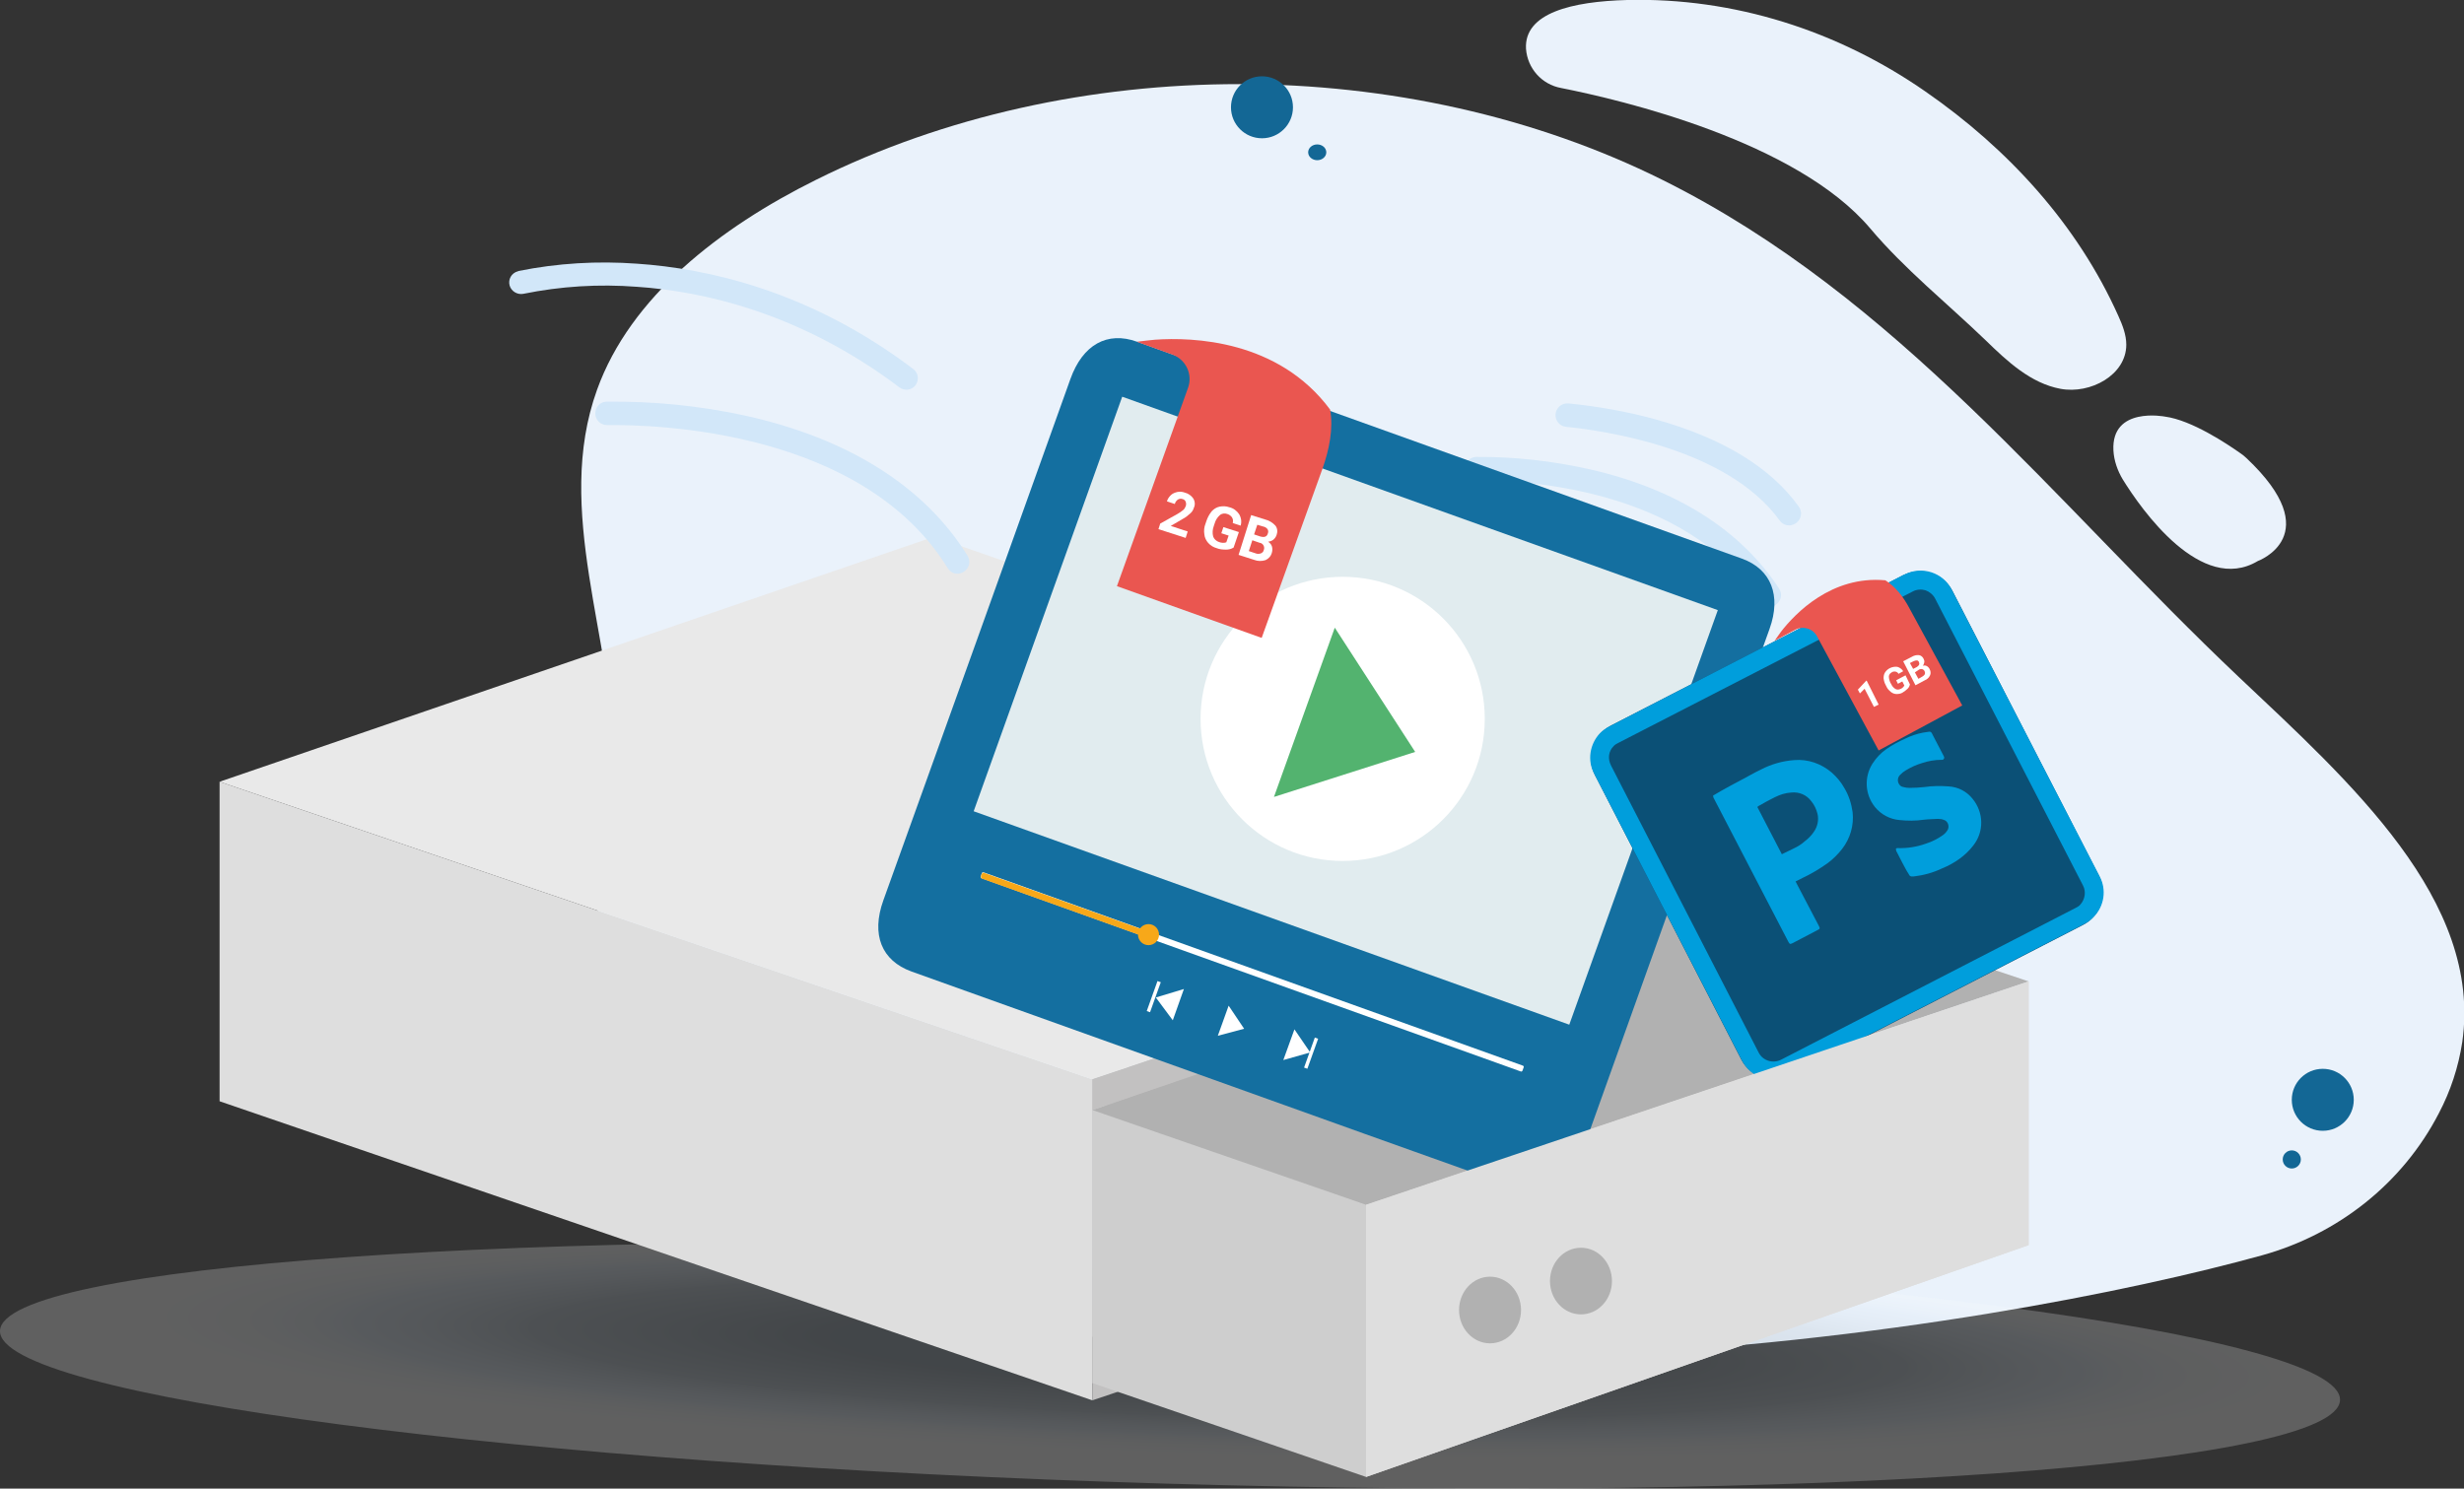
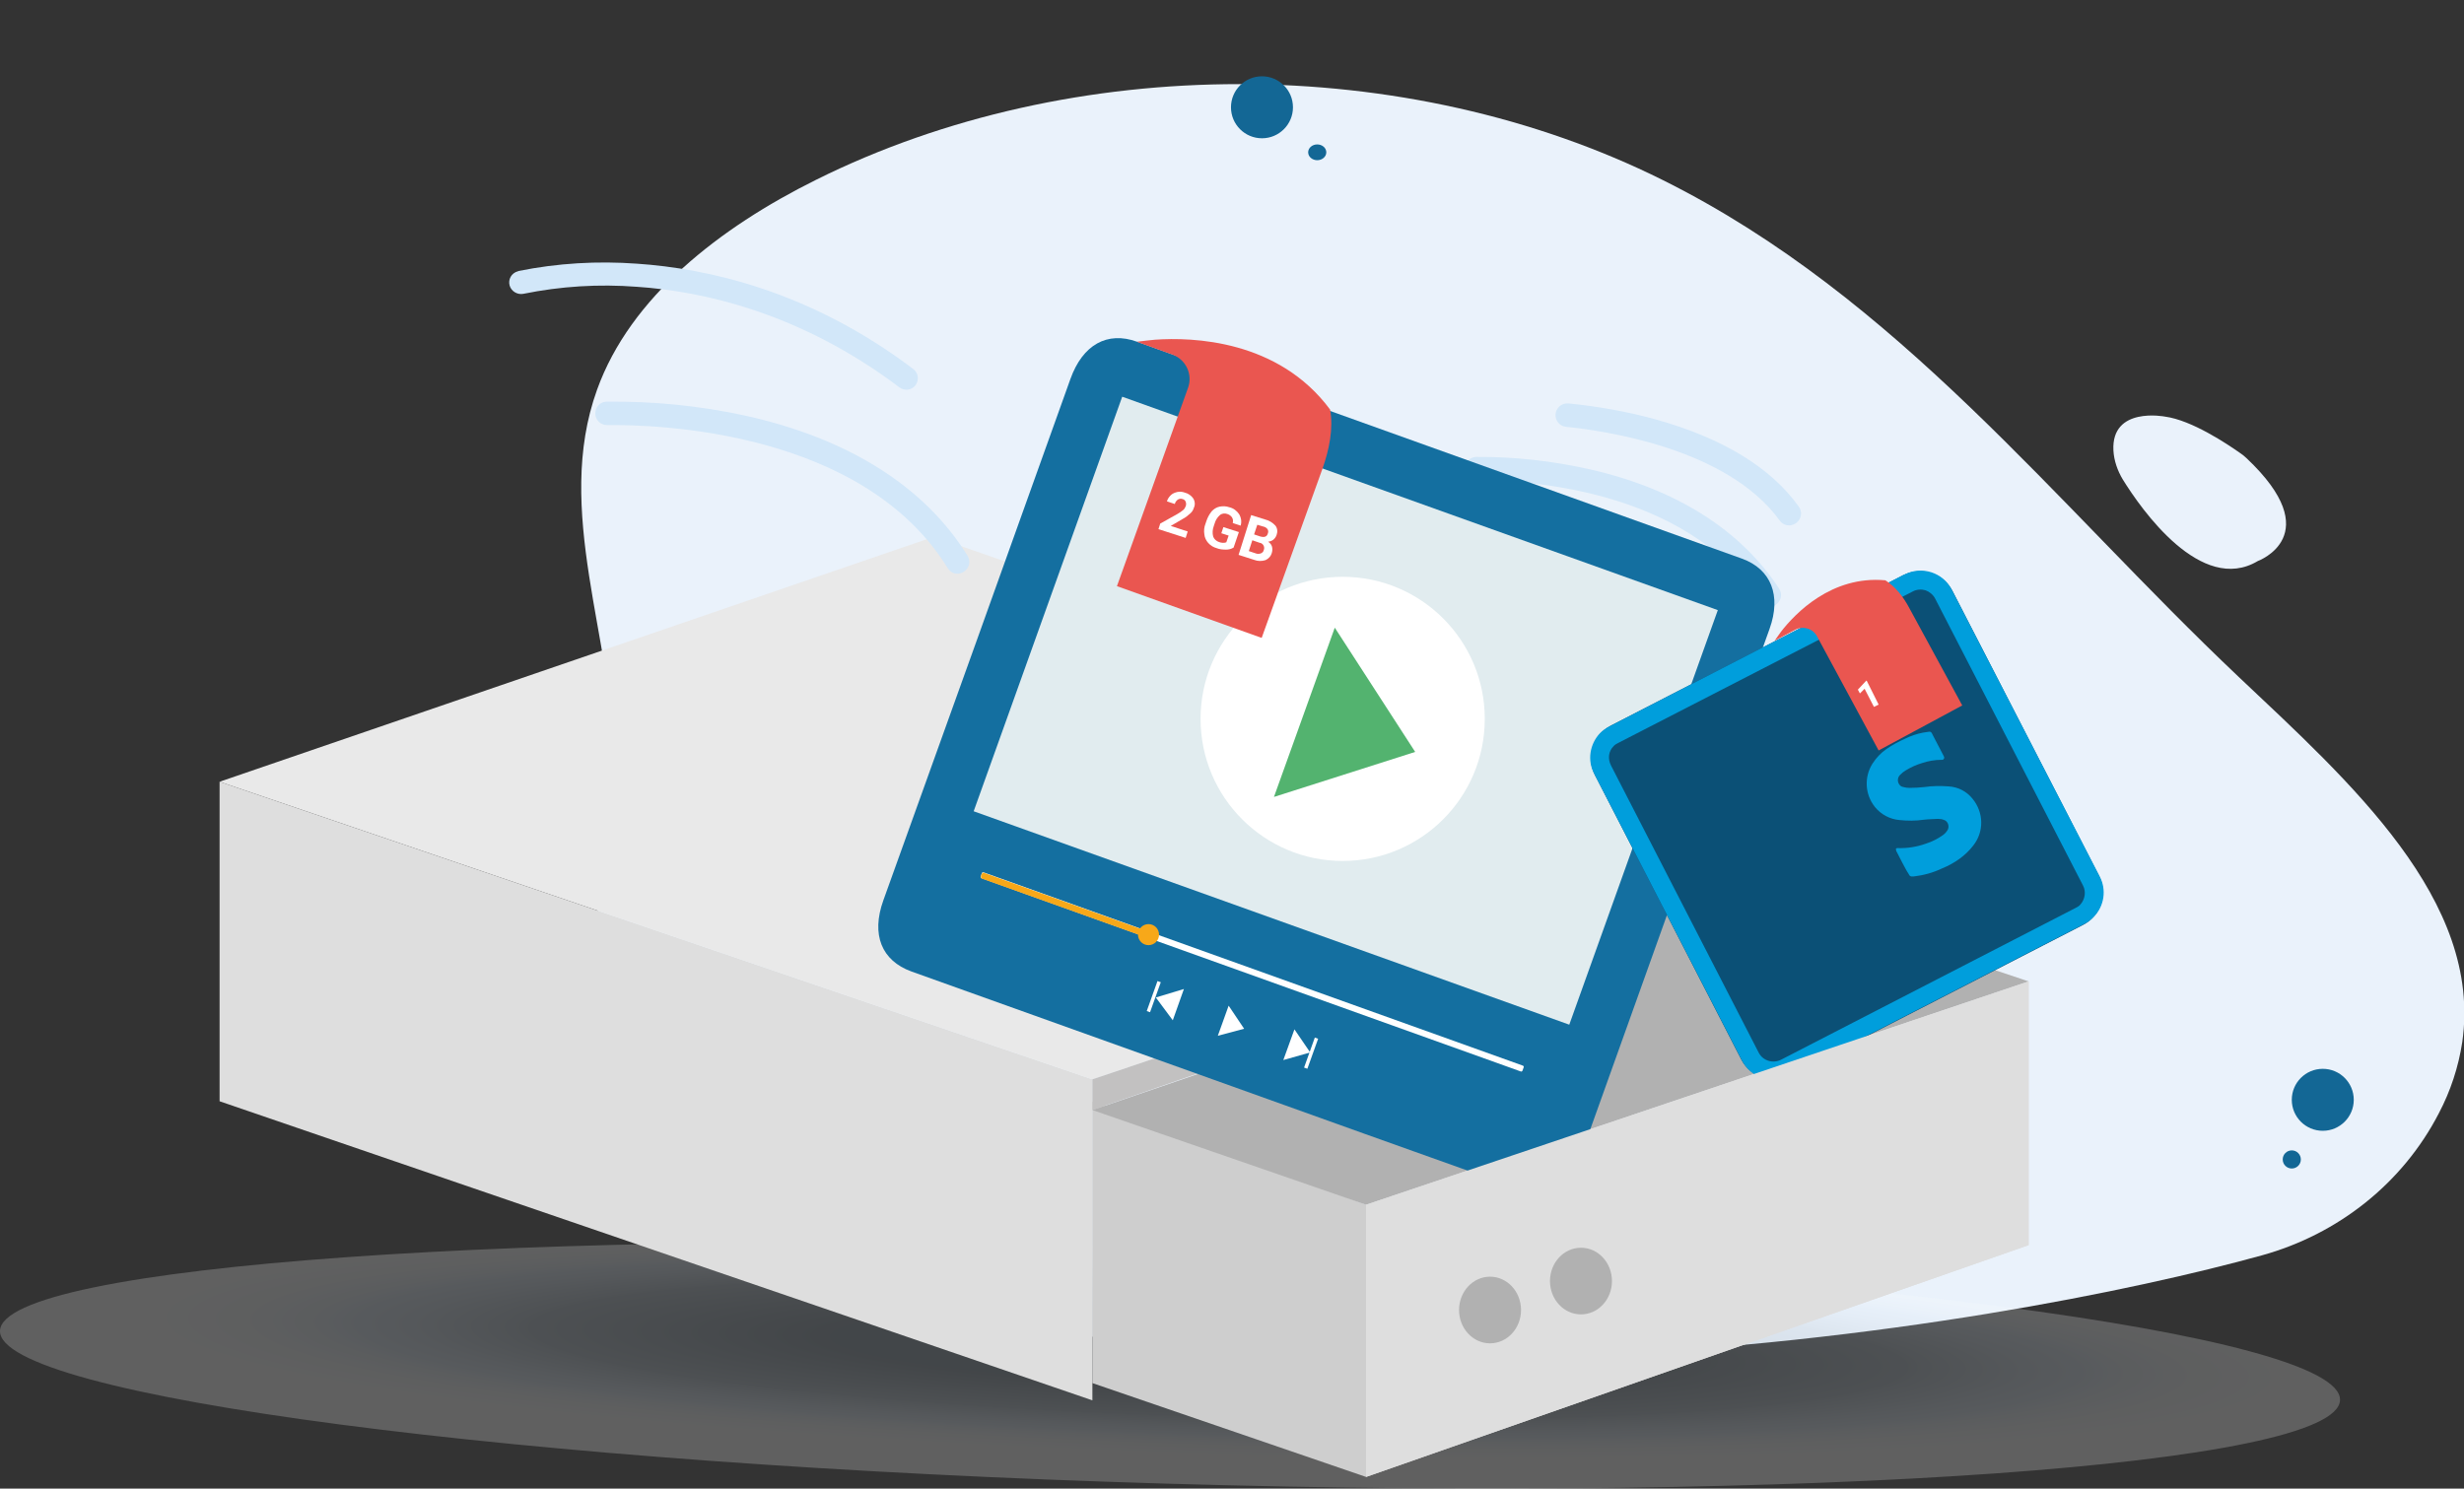
<svg xmlns="http://www.w3.org/2000/svg" version="1.1" id="Livello_1" x="0px" y="0px" viewBox="0 0 842.7 509.2" style="enable-background:new 0 0 842.7 509.2;" xml:space="preserve">
  <rect x="0" y="0" width="842.7" height="509.2" fill="#333333" stroke="none" />
  <style type="text/css">
	.st0{fill:#EAF2FB;}
	.st1{fill:#136795;}
	.st2{opacity:0.22;fill:url(#SVGID_1_);enable-background:new    ;}
	.st3{fill:#D2E7F9;}
	.st4{fill:#DEDEDE;}
	.st5{fill:#E9E9E9;}
	.st6{fill:#C2C1C1;}
	.st7{fill:#CECECE;}
	.st8{fill:#B1B1B1;}
	.st9{fill:#146FA0;}
	.st10{fill:#E1ECEF;}
	.st11{fill:#FFFFFF;}
	.st12{fill:#53B36F;}
	.st13{fill:#F7A819;}
	.st14{fill:#0B5076;}
	.st15{fill:#009EDC;}
	.st16{fill:#EA5650;}
</style>
  <title>1_docs</title>
  <g>
    <g>
      <g id="Livello_1-2">
        <path class="st0" d="M740.4,142.5c0,0-18.4-3.6-17.6,11.6c0.2,3.5,1.4,6.9,3.2,9.9c6.3,10.2,26.8,39.5,46.2,27.9     c0,0,24.1-8.8-3.9-35.2c-0.7-0.7-1.5-1.3-2.4-1.9C761.9,152,749.6,143.7,740.4,142.5z" />
        <path class="st0" d="M211.1,415.9c-32.7-48.2-0.1-97.7-0.8-153.8c-0.5-43.3-21-87.5-6.1-128.8c11.4-31.7,41.9-55.4,74.9-71.8     c87.8-43.7,201.9-43.6,289.6,0.1c80.5,40.1,134,110.4,196.9,169.9c38,35.9,83.5,76.4,76.5,125c-1.3,8.5-4,16.7-8,24.3     c-12.4,24-34.5,41.4-60.5,48.6C687.7,453.2,424,501.9,211.1,415.9" />
        <circle class="st1" cx="794.4" cy="376.2" r="10.6" />
        <circle class="st1" cx="783.8" cy="396.6" r="3.1" />
        <radialGradient id="SVGID_1_" cx="-1688.171" cy="-4227.3" r="95.66" gradientTransform="matrix(4.18 0.12 1.000000e-02 -0.42 7515.611 -1111.936)" gradientUnits="userSpaceOnUse">
          <stop offset="0.33" style="stop-color:#788794" />
          <stop offset="0.59" style="stop-color:#AAB8C4" />
          <stop offset="0.6" style="stop-color:#B0BECA" />
          <stop offset="0.69" style="stop-color:#CDDAE7" />
          <stop offset="0.74" style="stop-color:#D8E5F2" />
          <stop offset="0.77" style="stop-color:#E5EEF6" />
          <stop offset="0.83" style="stop-color:#F4F8FB" />
          <stop offset="0.89" style="stop-color:#FCFDFE" />
          <stop offset="1" style="stop-color:#FFFFFF" />
        </radialGradient>
        <path class="st2" d="M800.3,478.9C799.7,501.2,620,514,399,507.5s-399.7-30-399-52.3s180.4-35.2,401.4-28.6     S801,456.5,800.3,478.9z" />
        <path class="st3" d="M608.7,178.1c-18-24.9-60.3-30.8-73.1-32.1c-2.1-0.2-3.7-2-3.6-4.2l0,0c0.1-2.2,2-3.9,4.2-3.8     c0.1,0,0.1,0,0.2,0c10.1,1,20.2,2.8,30,5.5c22.8,6.4,39.2,16.4,48.8,29.8c1.3,1.8,0.9,4.3-0.9,5.6c-0.1,0.1-0.2,0.1-0.3,0.2l0,0     C612.2,180.2,609.9,179.8,608.7,178.1z" />
        <path class="st3" d="M601.7,205.6c-25.2-39-81.6-41.4-96.7-41.3c-2.1,0-3.9-1.6-4-3.8l0,0c-0.1-2.2,1.5-4.1,3.8-4.2     c0.1,0,0.1,0,0.2,0c13.1-0.1,26.2,1.4,39,4.3c29.3,6.7,51.5,20.8,64.5,40.8c1.2,1.9,0.6,4.3-1.2,5.5c-0.1,0-0.1,0.1-0.2,0.1l0,0     C605.2,208,602.9,207.4,601.7,205.6z" />
        <polygon class="st4" points="75.1,267.4 75.1,376.7 373.6,479 373.6,369.2    " />
        <polygon class="st5" points="319.4,183.6 75.1,267.4 373.6,369.2 617.4,287    " />
-         <polygon class="st6" points="373.6,479 617.4,396.7 617.4,287 373.6,369.2    " />
        <polygon class="st4" points="467.2,505.2 693.8,425.9 693.8,335.7 467.2,412.1    " />
        <polyline class="st7" points="373.6,376.8 373.6,473.1 467.2,505.2 467.2,412.1    " />
        <polyline class="st8" points="597.3,303.3 693.8,335.7 467.2,412.1 373.6,379.7    " />
        <polygon class="st6" points="373.6,379.7 617.4,295.1 617.4,287 373.6,369.2    " />
        <ellipse class="st8" cx="509.6" cy="448.1" rx="10.6" ry="11.4" />
        <ellipse class="st8" cx="540.7" cy="438.2" rx="10.6" ry="11.4" />
        <path class="st9" d="M605.2,215.1c4.1-11.4,0.5-20.4-9.4-24l-206.9-74.2c-10.2-3.7-18.6,1-22.8,12.7     c-21.3,59.5-42.6,119-64,178.4c-4.2,11.7-0.6,20.6,9.6,24.3l103.3,37c34.6,12.4,69.1,24.8,103.7,37.1c9.9,3.6,18.5-1.2,22.5-12.6     C562.5,334.3,583.8,274.7,605.2,215.1z" />
        <path class="st10" d="M587.5,208.7l-50.8,141.8l-203.7-73l50.8-141.8L587.5,208.7z" />
        <path class="st11" d="M401.1,349l-5.8-7.8l9.6-2.9L401.1,349z" />
        <path class="st11" d="M438.9,362.6l3.8-10.5l5.4,7.9L438.9,362.6z" />
        <path class="st11" d="M420.2,344l5.3,7.9l-9,2.4L420.2,344z" />
        <circle class="st11" cx="459.2" cy="245.9" r="48.6" />
        <path class="st12" d="M456.5,214.7l27.5,42.5l-48.3,15.4L456.5,214.7z" />
        <path class="st11" d="M336.4,298.4l184.4,66.1c0.3,0.1,0.4,0.4,0.3,0.6l-0.4,1.1c-0.1,0.3-0.4,0.4-0.6,0.3l-184.4-66.1     c-0.3-0.1-0.4-0.4-0.3-0.6l0.4-1.1C335.8,298.5,336.1,298.3,336.4,298.4z" />
        <circle class="st13" cx="392.8" cy="319.7" r="3.6" />
        <path class="st13" d="M393.1,318.8l-56.7-20.3c-0.3-0.1-0.6,0.3-0.8,0.8s-0.1,1.1,0.1,1.2l56.7,20.3L393.1,318.8z" />
        <rect x="389.4" y="340.3" transform="matrix(0.337 -0.941 0.941 0.337 -59.258 597.582)" class="st11" width="10.9" height="1.2" />
        <rect x="443.2" y="359.6" transform="matrix(0.337 -0.941 0.941 0.337 -41.743 661.039)" class="st11" width="10.9" height="1.2" />
        <path class="st14" d="M550.9,248.2l99.9-51.4c6.2-3.2,13.8-0.8,17,5.4l50,97.2c3.2,6.2,0.8,13.8-5.4,17l-99.9,51.4     c-6.2,3.2-13.8,0.8-17-5.4l-50-97.2C542.3,259,544.7,251.4,550.9,248.2z" />
        <path class="st15" d="M551.8,255.3L551.8,255.3c0.4-0.5,0.9-0.8,1.5-1.1l100.9-51.9c1.3-0.7,2.9-0.8,4.3-0.4     c1.4,0.5,2.6,1.5,3.3,2.8l50.6,98.2c1.1,2.1,0.7,4.7-0.9,6.5c-0.4,0.5-0.9,0.8-1.5,1.1l-100.9,52c-2.8,1.4-6.2,0.3-7.6-2.4     l-50.5-98.2C549.8,259.6,550.1,257,551.8,255.3 M547.2,250.8c-3.5,3.7-4.4,9.3-2,13.8l50.6,98.2c3,5.9,10.2,8.3,16.1,5.2     c0,0,0.1,0,0.1-0.1l100.9-51.9c1.2-0.6,2.3-1.4,3.2-2.4c3.6-3.7,4.4-9.3,2-13.8l-50.6-98.1c-3-5.9-10.2-8.2-16.1-5.2     c0,0,0,0-0.1,0l-100.9,52C549.2,249.1,548.1,249.9,547.2,250.8L547.2,250.8z" />
-         <path class="st15" d="M614.1,301.5l0.4,0.8c2.5,4.8,5,9.5,7.5,14.3c0.5,1,0.5,1.1-0.5,1.6l-8.4,4.4l-0.5,0.2     c-0.2,0.1-0.5,0.1-0.7-0.2c0,0,0,0,0,0c-0.1-0.2-0.2-0.3-0.3-0.5c-8.5-16.4-17-32.7-25.5-49.1c-0.1-0.1-0.1-0.2-0.1-0.3     c-0.2-0.5-0.2-0.6,0.3-0.8c0.7-0.4,1.5-0.9,2.2-1.3c2.3-1.3,4.7-2.6,7-3.8s4.5-2.5,6.8-3.6c3.5-1.8,7.3-2.9,11.3-3.2     c4.7-0.4,9.3,1.2,12.9,4.3c1.7,1.5,3.2,3.3,4.3,5.3c1.5,2.5,2.4,5.3,2.8,8.2c0.5,4.5-0.8,9-3.6,12.6c-1.4,1.8-3.1,3.5-5,4.9     c-2.7,1.9-5.5,3.6-8.5,5C615.7,300.7,615,301.1,614.1,301.5z M609.4,292.2l0.2-0.1l3.9-1.9c1.3-0.6,2.6-1.4,3.7-2.4     c1.2-0.9,2.3-2,3.1-3.2c1.3-1.8,1.8-4.1,1.3-6.2c-0.4-1.6-1.1-3.1-2.1-4.3c-1.6-2.2-4.2-3.3-6.9-3c-1.9,0.1-3.8,0.7-5.6,1.6     c-1.8,0.9-3.5,1.8-5.2,2.8c-0.3,0.1-0.5,0.4-0.8,0.5L609.4,292.2z" />
        <path class="st15" d="M650.6,295.1l-1.9-3.7c-0.1-0.1-0.2-0.3-0.2-0.5c-0.2-0.6-0.1-0.8,0.5-0.8c3.3,0.1,6.5-0.4,9.6-1.5     c2.2-0.7,4.2-1.7,6.1-3.1c0.5-0.4,0.9-0.8,1.2-1.3c0.8-1,0.6-2.6-0.4-3.4c-0.2-0.1-0.4-0.3-0.6-0.3c-0.6-0.3-1.4-0.4-2.1-0.4     c-1.6,0.1-3.3,0.1-4.9,0.3c-2.8,0.4-5.5,0.4-8.3,0.1c-3.3-0.3-6.3-1.9-8.4-4.5c-3.4-4.3-3.7-10.2-0.8-14.8c1.3-2,2.9-3.7,4.8-5     c2-1.4,4.1-2.5,6.3-3.5c2-1,4.1-1.7,6.2-2.1c0.7-0.1,1.3-0.2,2-0.3c0.4-0.1,0.8,0.1,1,0.5c0.1,0.2,0.2,0.4,0.3,0.6     c1.2,2.4,2.5,4.7,3.7,7.1c0,0.1,0.1,0.2,0.1,0.2c0.2,0.3,0.2,0.8-0.2,1.1c-0.1,0.1-0.3,0.1-0.4,0.1H664c-2.2,0-4.5,0.4-6.6,1.1     c-2,0.6-3.8,1.4-5.6,2.5c-0.7,0.4-1.3,0.9-1.9,1.5c-1,0.9-1.1,2.5-0.2,3.5c0.3,0.4,0.7,0.6,1.2,0.7c0.7,0.2,1.4,0.3,2.1,0.3     c1.8,0,3.5-0.1,5.3-0.3c2.7-0.4,5.5-0.4,8.2-0.2c3.2,0.2,6.1,1.7,8.1,4.2c3.9,4.7,4,11.4,0.2,16.1c-1.3,1.7-2.9,3.2-4.7,4.5     c-1.8,1.3-3.8,2.4-5.8,3.2c-3.1,1.5-6.4,2.4-9.8,2.8c-0.1,0-0.3,0-0.4,0c-0.6,0.1-1.1-0.2-1.3-0.8     C652,297.8,651.3,296.4,650.6,295.1z" />
        <polygon class="st4" points="467.2,505.2 693.8,425.9 693.8,335.7 467.2,412.1    " />
        <ellipse class="st8" cx="509.6" cy="448.1" rx="10.6" ry="11.4" />
        <ellipse class="st8" cx="540.7" cy="438.2" rx="10.6" ry="11.4" />
        <path class="st3" d="M324.1,194.3c-29.1-47.1-99.4-49.1-116.5-48.9c-2.1,0-3.9-1.6-4-3.8l0,0c-0.1-2.2,1.5-4.1,3.7-4.2     c0.1,0,0.1,0,0.2,0c16-0.2,31.9,1.4,47.5,4.8c35.2,7.8,61.3,24.3,75.9,47.9c1.2,1.9,0.6,4.3-1.3,5.5c-0.1,0-0.1,0.1-0.2,0.1l0,0     C327.5,196.8,325.2,196.2,324.1,194.3z" />
        <path class="st3" d="M313.1,131.8c-1.3,1.7-3.8,2-5.5,0.7c-33.9-25.6-67.4-32.9-89.8-34.4c-13-1-26-0.2-38.8,2.4     c-2,0.4-4.1-0.8-4.7-2.8l0,0c-0.6-2.1,0.6-4.3,2.8-4.9c0.1,0,0.2,0,0.2-0.1c13.4-2.7,27-3.5,40.6-2.5c23.6,1.6,58.9,9.1,94.4,36     c1.8,1.3,2.1,3.8,0.8,5.6C313.2,131.8,313.2,131.9,313.1,131.8L313.1,131.8z" />
-         <path class="st0" d="M639.6,78.1c11.8,14,26.3,25.6,39.5,38.3c7.4,7.2,15.4,14.7,25.6,16.6s22.5-4.7,22.5-15.1     c0-3.4-1.3-6.7-2.7-9.8c-14-31.3-37.7-57.2-66-76.8C628.6,10.5,593-0.9,556.5,0c-18.8,0.5-35.3,4.4-34.6,16.7     c0.5,6.7,5.4,12.2,12,13.4C554.6,34.2,614.4,48.3,639.6,78.1z" />
        <circle class="st1" cx="431.6" cy="36.7" r="10.6" />
        <ellipse class="st1" cx="450.5" cy="52.1" rx="3.1" ry="2.7" />
        <path class="st16" d="M395,116.2c-1.9,0.2-4,0.4-6.2,0.7l12.2,4.4c4.6,1.7,7,6.8,5.3,11.4L382,200.5l49.5,17.7l20.8-57.9     c2.3-6.5,3.8-13.8,2.6-20.2C437.2,116.2,407.8,115.3,395,116.2z" />
        <path class="st16" d="M609.1,216.1l-2.2,3.1l7.1-3.8c2.7-1.4,6-0.4,7.4,2.2l21.1,39.1l28.6-15.4L653,208c-2-3.8-4.8-7.4-8.2-9.5     C626.4,196.8,613.9,209.9,609.1,216.1z" />
        <path class="st11" d="M405.5,184l-9.3-3l0.6-1.9l5.9-3.3c0.7-0.4,1.3-0.8,1.9-1.3c0.4-0.3,0.7-0.8,0.9-1.3c0.2-0.5,0.2-1.1,0-1.6     c-0.2-0.5-0.6-0.8-1.1-0.9c-0.5-0.2-1.1-0.1-1.6,0.2c-0.5,0.4-0.9,0.9-1,1.5l-2.7-0.9c0.2-0.8,0.7-1.5,1.3-2.1     c0.6-0.6,1.4-0.9,2.2-1.1c0.9-0.2,1.8-0.1,2.6,0.2c1.2,0.3,2.2,1,2.9,2c0.6,1,0.7,2.2,0.2,3.2c-0.2,0.7-0.6,1.4-1.2,1.9     c-0.8,0.7-1.6,1.4-2.6,1.9l-4.1,2.4l5.8,1.9L405.5,184z" />
        <path class="st11" d="M421.9,187.3c-0.8,0.5-1.7,0.7-2.6,0.7c-1.1,0-2.2-0.1-3.2-0.5c-1.1-0.3-2.1-0.9-2.9-1.8     c-0.7-0.8-1.2-1.8-1.3-2.9c-0.2-1.2-0.1-2.5,0.4-3.7l0.3-0.9c0.4-1.2,1-2.3,1.8-3.3c0.7-0.8,1.7-1.4,2.7-1.6     c1.1-0.2,2.2-0.2,3.3,0.2c1.4,0.3,2.6,1.2,3.4,2.4c0.7,1.2,0.9,2.6,0.5,3.9l-2.7-0.9c0.2-0.7,0.1-1.4-0.3-2     c-0.4-0.5-0.9-0.9-1.6-1.1c-0.8-0.3-1.8-0.2-2.5,0.4c-0.9,0.8-1.5,1.8-1.8,2.9l-0.3,0.9c-0.4,1.1-0.5,2.3-0.2,3.5     c0.3,0.9,1.1,1.6,2,1.9c0.8,0.3,1.7,0.4,2.5,0.1l0.8-2.3l-2.5-0.8l0.7-2.1l5.3,1.7L421.9,187.3z" />
        <path class="st11" d="M423.6,189.8l4.3-13.6l4.8,1.5c1.3,0.3,2.6,1.1,3.5,2.1c0.7,0.9,0.8,2.1,0.4,3.2c-0.2,0.6-0.6,1.2-1.1,1.6     c-0.5,0.4-1.1,0.6-1.8,0.7c0.6,0.4,1.1,0.9,1.3,1.6c0.2,0.7,0.2,1.4,0,2.1c-0.3,1.2-1.1,2.1-2.2,2.6c-1.3,0.4-2.6,0.4-3.9-0.1     L423.6,189.8z M428.9,182.8l2.1,0.7c1.4,0.4,2.3,0.1,2.6-1c0.2-0.5,0.2-1-0.1-1.5c-0.4-0.5-0.9-0.8-1.5-0.9l-2-0.6L428.9,182.8z      M428.3,184.8l-1.2,3.7l2.4,0.8c0.5,0.2,1.1,0.2,1.7,0c0.5-0.2,0.9-0.6,1-1.1c0.4-0.9,0-2-0.9-2.4c-0.1-0.1-0.3-0.1-0.4-0.1     L428.3,184.8z" />
        <path class="st11" d="M642.5,241l-1.6,0.8l-3.2-6.2l-1.6,1.6l-0.7-1.3l2.8-3l0.2-0.1L642.5,241z" />
-         <path class="st11" d="M653.2,234.1c-0.1,0.6-0.4,1.1-0.8,1.5c-0.5,0.5-1.1,0.9-1.7,1.3c-0.6,0.4-1.4,0.5-2.1,0.5     c-0.7,0-1.4-0.3-1.9-0.7c-0.6-0.5-1.2-1.1-1.5-1.8l-0.3-0.6c-0.4-0.7-0.6-1.5-0.7-2.3c0-0.7,0.1-1.4,0.5-2     c0.9-1.4,2.6-2.1,4.2-1.9c0.8,0.2,1.6,0.8,2,1.5l-1.6,0.9c-0.4-0.8-1.4-1-2.2-0.6c0,0-0.1,0-0.1,0.1c-0.5,0.2-0.9,0.7-1,1.3     c0,0.8,0.2,1.5,0.5,2.2l0.3,0.5c0.3,0.7,0.8,1.3,1.5,1.7c0.6,0.3,1.2,0.2,1.8-0.1c0.5-0.2,0.9-0.6,1.2-1.1l-0.7-1.4l-1.5,0.8     l-0.6-1.2l3.2-1.7L653.2,234.1z" />
-         <path class="st11" d="M655.1,234.4l-4.2-8.2l2.9-1.5c0.8-0.5,1.7-0.7,2.5-0.6c0.7,0.1,1.3,0.6,1.6,1.3c0.2,0.4,0.3,0.8,0.2,1.2     c-0.1,0.4-0.2,0.8-0.5,1.1c0.4-0.1,0.9-0.1,1.3,0.1c0.4,0.2,0.8,0.6,1,1c0.4,0.7,0.5,1.5,0.2,2.2c-0.4,0.8-1,1.4-1.8,1.7     L655.1,234.4z M654.3,228.8l1.2-0.6c0.8-0.5,1.1-1,0.8-1.7c-0.1-0.3-0.4-0.6-0.7-0.6c-0.4,0-0.8,0.1-1.2,0.3l-1.2,0.6     L654.3,228.8z M654.9,230l1.2,2.2l1.4-0.8c0.3-0.2,0.6-0.4,0.8-0.8c0.1-0.3,0.1-0.7-0.1-1c-0.2-0.6-0.9-0.9-1.5-0.7     c-0.1,0-0.2,0.1-0.3,0.1L654.9,230z" />
      </g>
    </g>
  </g>
</svg>